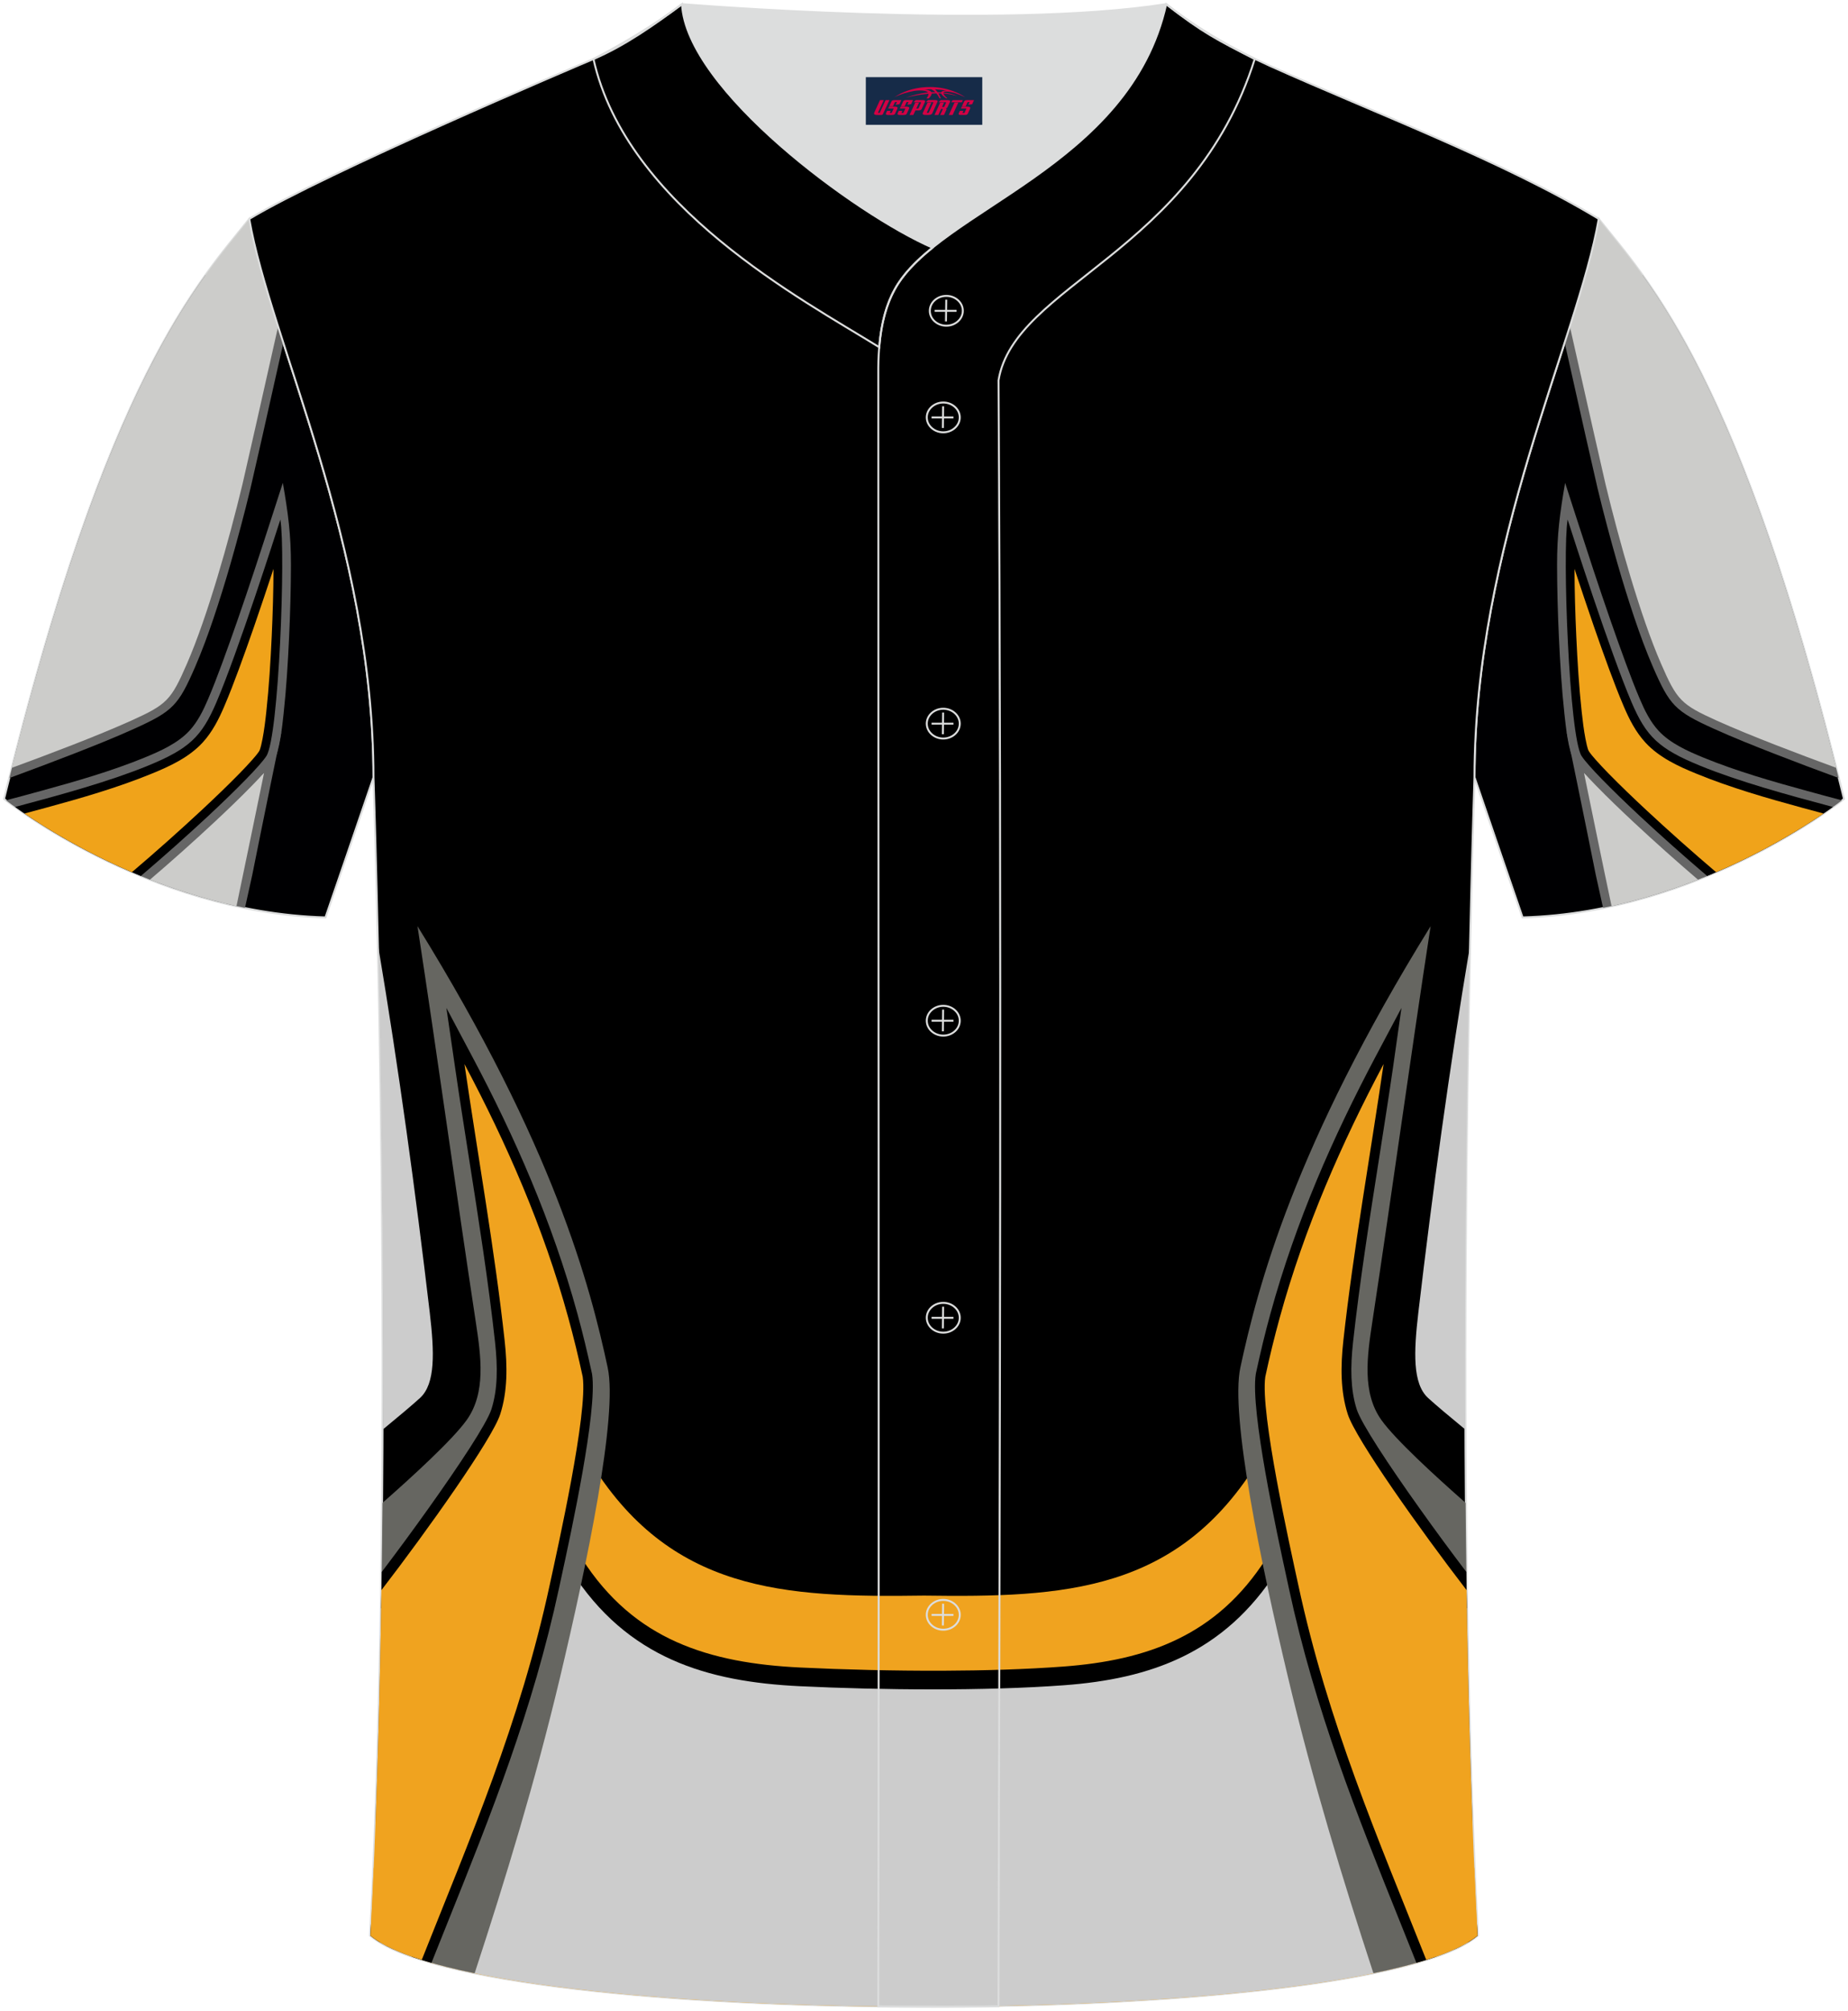
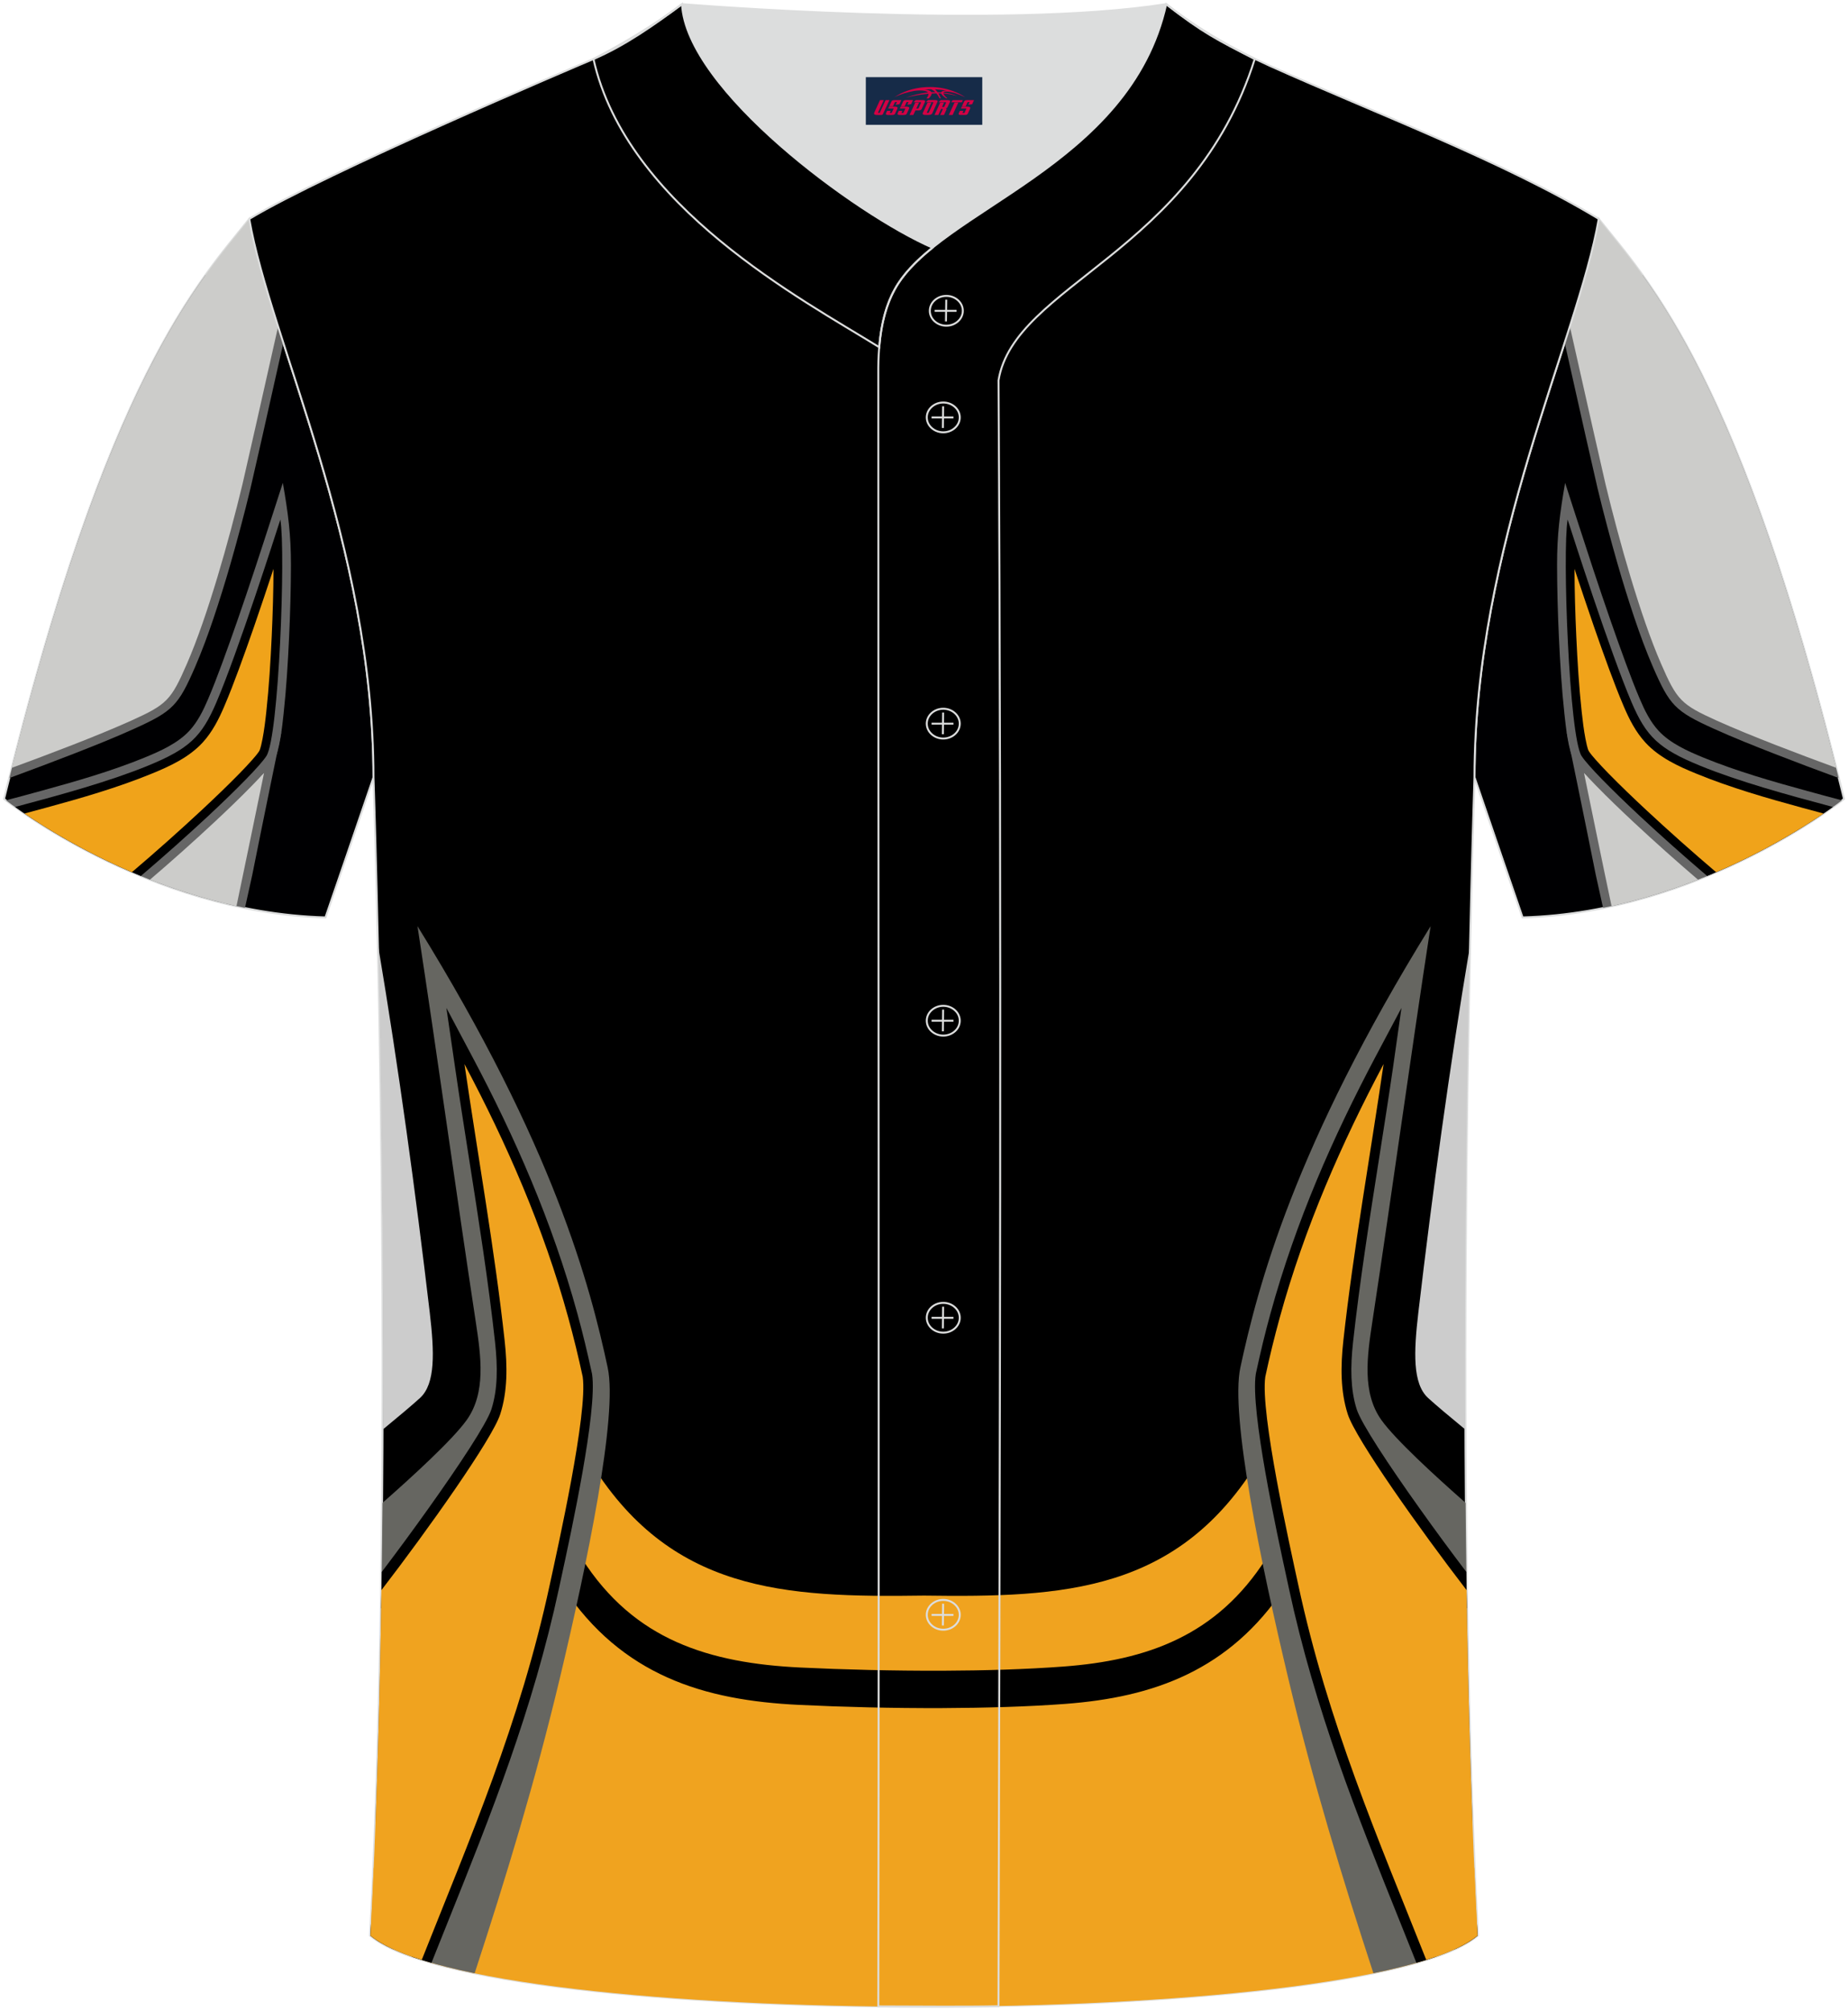
<svg xmlns="http://www.w3.org/2000/svg" version="1.1" id="图层_1" x="0px" y="0px" width="380.86px" height="414.34px" viewBox="0 0 380.86 414.34" enable-background="new 0 0 380.86 414.34" xml:space="preserve">
  <g>
    <path fill-rule="evenodd" clip-rule="evenodd" fill="#000002" stroke="#DCDDDD" stroke-width="0.4" stroke-miterlimit="22.926" d="   M329.49,45.11c10.24,12.81,29.37,32.44,50.55,119.52c0,0-29.2,23.38-66.25,24.41c0,0-7.17-20.83-9.9-28.86   C303.89,112.38,325.2,69.89,329.49,45.11z" />
    <g>
      <path fill-rule="evenodd" clip-rule="evenodd" fill="#666666" d="M322.88,150.84c0,0,3.94,19.1,5.99,29.39    c0.07,0.37,0.72,3.3,1.51,6.84c8.24-1.65,15.84-4.2,22.47-7L327.75,158L322.88,150.84z" />
      <path fill-rule="evenodd" clip-rule="evenodd" fill="#CCCCCA" d="M326.45,159.26l24.53,21.57c-5.7,2.3-12.04,4.37-18.85,5.87    C330.19,177.56,328.34,168.42,326.45,159.26z" />
      <path fill-rule="evenodd" clip-rule="evenodd" fill="#666666" d="M338.56,56.75l-10.45-5.07c-1.41,5.66-3.39,12.03-5.63,18.98    c2.97,13.33,6.25,27.83,6.78,30.02c1.25,5.19,2.63,10.35,4.1,15.48c1.1,3.81,2.28,7.62,3.55,11.38c1.12,3.32,2.35,6.65,3.74,9.87    c3.44,7.92,4.58,9.14,12.44,12.7c4.19,1.9,8.51,3.61,12.79,5.28c4.33,1.68,8.68,3.32,13.05,4.92    C363.4,97.79,349.02,71.36,338.56,56.75z" />
      <path fill-rule="evenodd" clip-rule="evenodd" fill="#CCCCCA" d="M378.42,158.21c-7.37-2.7-17.69-6.6-24.56-9.7    c-7.39-3.34-8.24-4.17-11.55-11.8c-4.2-9.66-8.6-25.2-11.43-36.97c-0.58-2.44-4.1-18.04-7.33-32.42    c2.67-8.39,4.86-15.84,5.95-22.15C339.48,57.65,357.91,76.62,378.42,158.21z" />
      <path fill-rule="evenodd" clip-rule="evenodd" fill="#666666" d="M320.9,116.44c0.01,4.95,0.15,9.91,0.38,14.85    c0.24,5.28,0.57,10.6,1.14,15.85c0.24,2.24,0.81,7.74,2.01,9.6c0.49,0.76,1.12,1.51,1.73,2.18c0.88,1,1.81,1.98,2.74,2.93    c2.53,2.6,5.17,5.12,7.82,7.6c4.31,4.02,8.73,7.96,13.22,11.81c16.27-6.39,27.46-14.65,29.67-16.35c-2.36-0.62-4.72-1.25-7.06-1.9    c-7.2-1.97-14.59-4.08-21.48-6.9c-3.23-1.33-6.84-2.93-9.25-5.53c-1.74-1.88-2.89-4.25-3.88-6.58c-1.02-2.39-1.95-4.84-2.85-7.27    c-1.08-2.93-2.13-5.88-3.16-8.84c-2.47-7.1-4.8-14.25-7.11-21.4l-2.26-6.99C321.48,105.71,320.89,110.17,320.9,116.44z" />
      <path fill-rule="evenodd" clip-rule="evenodd" d="M377.75,166.28c-9.53-2.54-19.48-5.27-27.39-8.51    c-8.5-3.48-11.08-5.99-14.1-13.05c-4.5-10.55-12.17-34.53-13.18-37.66c-1.12,6.7,0.31,44.72,2.87,48.71    c1.24,1.93,6.07,6.84,12,12.37c4.18,3.89,8.91,8.12,13.88,12.36C364.4,175.33,373.69,169.18,377.75,166.28z" />
      <path fill-rule="evenodd" clip-rule="evenodd" fill="#F0A31A" d="M324.49,117.21c1.31,3.97,2.65,7.94,4.01,11.9    c1.03,2.98,2.09,5.95,3.18,8.91c0.92,2.49,1.88,4.99,2.92,7.43c1.16,2.74,2.51,5.4,4.55,7.6c2.82,3.04,6.72,4.85,10.51,6.39    c7.03,2.88,14.56,5.04,21.89,7.04c1.42,0.39,2.85,0.77,4.27,1.15c-4.43,3.02-12.16,7.81-22.14,12.09    c-4.93-4.19-9.77-8.5-14.5-12.9c-2.61-2.44-5.21-4.92-7.7-7.47c-0.89-0.91-1.78-1.85-2.62-2.8c-0.47-0.54-1.01-1.15-1.41-1.76    c-0.29-0.45-0.58-1.98-0.69-2.52c-0.35-1.83-0.58-3.71-0.78-5.57c-0.56-5.17-0.88-10.42-1.12-15.62    C324.65,126.47,324.51,121.83,324.49,117.21z" />
    </g>
    <path fill-rule="evenodd" clip-rule="evenodd" fill="#000002" stroke="#DCDDDD" stroke-width="0.4" stroke-miterlimit="22.926" d="   M51.37,45.11C41.13,57.93,22,77.56,0.83,164.63c0,0,29.2,23.38,66.25,24.41c0,0,7.17-20.83,9.9-28.86   C76.98,112.38,55.66,69.89,51.37,45.11z" />
    <g>
      <path fill-rule="evenodd" clip-rule="evenodd" fill="#666666" d="M57.99,150.84c0,0-3.94,19.1-5.99,29.39    c-0.07,0.37-0.72,3.3-1.51,6.84c-8.24-1.65-15.83-4.2-22.47-7L53.11,158L57.99,150.84z" />
      <path fill-rule="evenodd" clip-rule="evenodd" fill="#CCCCCA" d="M54.42,159.26l-24.53,21.57c5.7,2.3,12.04,4.37,18.85,5.87    C50.67,177.56,52.52,168.42,54.42,159.26z" />
      <path fill-rule="evenodd" clip-rule="evenodd" fill="#666666" d="M42.3,56.75l10.46-5.07c1.41,5.66,3.39,12.03,5.63,18.98    c-2.97,13.33-6.25,27.83-6.78,30.02c-1.25,5.19-2.63,10.35-4.1,15.48c-1.1,3.81-2.28,7.62-3.55,11.38    c-1.12,3.32-2.35,6.65-3.74,9.87c-3.44,7.92-4.58,9.14-12.44,12.7c-4.19,1.9-8.51,3.61-12.79,5.28    c-4.33,1.68-8.68,3.32-13.05,4.92C17.46,97.79,31.84,71.36,42.3,56.75z" />
      <path fill-rule="evenodd" clip-rule="evenodd" fill="#CCCCCA" d="M2.44,158.21c7.38-2.7,17.69-6.6,24.56-9.7    c7.39-3.34,8.24-4.17,11.55-11.8c4.2-9.66,8.6-25.2,11.43-36.97c0.58-2.44,4.1-18.04,7.33-32.42c-2.67-8.39-4.86-15.84-5.95-22.15    C41.38,57.65,22.96,76.62,2.44,158.21z" />
      <path fill-rule="evenodd" clip-rule="evenodd" fill="#666666" d="M59.96,116.44c-0.01,4.95-0.15,9.91-0.38,14.85    c-0.24,5.28-0.57,10.6-1.14,15.85c-0.24,2.24-0.81,7.74-2.01,9.6c-0.49,0.76-1.12,1.51-1.73,2.18c-0.88,1-1.81,1.98-2.74,2.93    c-2.53,2.6-5.17,5.12-7.82,7.6c-4.31,4.02-8.73,7.96-13.23,11.81c-16.27-6.39-27.46-14.65-29.67-16.35    c2.36-0.62,4.72-1.25,7.06-1.9c7.2-1.97,14.59-4.08,21.48-6.9c3.23-1.33,6.84-2.93,9.25-5.53c1.74-1.88,2.89-4.25,3.88-6.58    c1.02-2.39,1.95-4.84,2.85-7.27c1.08-2.93,2.13-5.88,3.16-8.84c2.47-7.1,4.8-14.25,7.11-21.4l2.26-6.99    C59.38,105.71,59.97,110.17,59.96,116.44z" />
      <path fill-rule="evenodd" clip-rule="evenodd" d="M3.11,166.28c9.53-2.54,19.48-5.27,27.39-8.51c8.5-3.48,11.08-5.99,14.1-13.05    c4.5-10.55,12.17-34.53,13.18-37.66c1.12,6.7-0.31,44.72-2.87,48.71c-1.24,1.93-6.07,6.84-12,12.37    c-4.18,3.89-8.91,8.12-13.88,12.36C16.47,175.33,7.17,169.18,3.11,166.28z" />
      <path fill-rule="evenodd" clip-rule="evenodd" fill="#F0A31A" d="M56.37,117.21c-1.31,3.97-2.65,7.94-4.01,11.9    c-1.03,2.98-2.09,5.95-3.18,8.91c-0.92,2.49-1.88,4.99-2.92,7.43c-1.16,2.74-2.51,5.4-4.54,7.6c-2.82,3.04-6.72,4.85-10.51,6.39    c-7.03,2.88-14.56,5.04-21.9,7.04c-1.42,0.39-2.85,0.77-4.27,1.15c4.43,3.02,12.16,7.81,22.14,12.09c4.93-4.19,9.77-8.5,14.5-12.9    c2.61-2.44,5.21-4.92,7.7-7.47c0.89-0.91,1.78-1.85,2.62-2.8c0.47-0.54,1.01-1.15,1.41-1.76c0.29-0.45,0.58-1.98,0.69-2.52    c0.35-1.83,0.58-3.71,0.78-5.57c0.56-5.17,0.88-10.42,1.12-15.62C56.21,126.47,56.35,121.83,56.37,117.21z" />
    </g>
    <path fill-rule="evenodd" clip-rule="evenodd" stroke="#DCDDDD" stroke-width="0.4" stroke-miterlimit="22.926" d="M76.27,398.84   c5.38-101.42,0.7-238.66,0.7-238.66c0-47.82-21.33-90.3-25.6-115.07c15.77-9.52,66.73-31.17,70.91-32.94   c6.38-2.69,12.75-7.17,18.28-11.32c0,0,65.42,5.41,99.78,0c6.45,5.03,13.91,9.37,21.41,12.74c21.84,9.81,48.04,19.62,67.74,31.51   c-4.29,24.77-25.61,67.26-25.61,115.07c0,0-4.68,137.23,0.7,238.66C281.43,418.36,99.44,418.36,76.27,398.84z" />
    <g>
      <path fill-rule="evenodd" clip-rule="evenodd" fill="#F0A31F" d="M121.37,300.76c16.6,27.34,40.18,28.43,69.07,28.02    c28.89,0.4,52.48-0.68,69.07-28.02l14.18,2.33l30.16,81.89c0.2,4.69,0.42,9.32,0.66,13.88c-23.15,19.51-205.01,19.51-228.16,0    c0.24-4.56,0.46-9.19,0.66-13.88l30.16-81.88L121.37,300.76z" />
      <path fill-rule="evenodd" clip-rule="evenodd" d="M119.9,321.11c5.42,8.5,12.02,13.87,19.5,17.22c7.68,3.44,16.29,4.82,25.52,5.27    c8.89,0.43,19.17,0.69,29.28,0.66c8.7-0.03,17.34-0.29,24.96-0.86c8.54-0.64,16.51-2.21,23.61-5.68    c6.94-3.38,13.09-8.61,18.19-16.61l0.7-1.1l1.09-0.22l10.29-2.09l2.14-0.43l0.94,2.57l28.27,76.71c0.04,0.77,0.08,1.54,0.12,2.31    c-1.17,0.99-2.78,1.93-4.74,2.82l-27.98-75.93l-7.06,1.43c-5.67,8.5-12.4,14.12-19.95,17.79c-7.71,3.75-16.22,5.45-25.31,6.13    c-7.61,0.57-16.38,0.82-25.28,0.86c-10.25,0.04-20.58-0.23-29.48-0.66c-9.76-0.47-18.93-1.95-27.19-5.66    c-8.13-3.65-15.36-9.43-21.39-18.47l-7.06-1.43l-27.98,75.93c-1.96-0.89-3.56-1.83-4.74-2.82c0.04-0.76,0.08-1.54,0.12-2.31    l28.27-76.71l0.94-2.57l2.14,0.43l10.29,2.09l1.09,0.22L119.9,321.11z" />
-       <path fill-rule="evenodd" clip-rule="evenodd" fill="#CCCCCC" d="M117.66,323.59c11.6,18.18,28.18,22.94,47.16,23.86    c16.59,0.8,38.08,1.02,54.5-0.2c17.63-1.31,32.97-6.53,43.9-23.66l10.29-2.09l29.01,78.75c-29.23,17.64-194.91,17.64-224.14,0    l29.01-78.75L117.66,323.59z" />
      <path fill-rule="evenodd" clip-rule="evenodd" fill="#CCCCCC" d="M77.98,195.18c4.19,24.99,7.68,50.52,10.59,75.28    c0.96,8.19,1.19,14.64-1.99,17.58c-1.63,1.49-4.46,3.86-7.64,6.48C79.07,255.97,78.51,220.12,77.98,195.18z" />
      <path fill-rule="evenodd" clip-rule="evenodd" fill="#666661" d="M86.04,190.84c4.17,27.17,7.9,54.47,12.02,81.59    c1.08,7.1,2.12,14.54-1.86,20.15c-2.85,4.01-11.09,11.57-17.37,17.09c-0.19,21.93-0.62,44.37-1.43,65.86l2.32,21.51V401    c4.14,2.15,10.35,4.01,18.1,5.6c6.45-19.7,12.5-39.58,17.56-60.8c5.6-23.49,11.99-54.16,9.86-64.01    C121.66,265.11,114.17,236.26,86.04,190.84z" />
      <path fill-rule="evenodd" clip-rule="evenodd" d="M99.66,231.71c0.3,1.91,0.6,3.83,0.9,5.76c2.02,12.82,4.06,25.87,5.43,38.4    c0.31,2.81,0.47,5.59,0.36,8.32c-0.12,2.82-0.54,5.59-1.4,8.28c-1.16,3.58-7.07,12.63-13.73,21.96    c-4.24,5.95-8.82,12.08-12.65,16.99c0.04-2.51,0.08-5.01,0.11-7.52c3.06-4.03,6.43-8.6,9.62-13.08    c6.39-8.97,12.01-17.47,12.97-20.41c0.66-2.07,0.99-4.25,1.08-6.52c0.1-2.36-0.05-4.81-0.32-7.29    c-1.33-12.21-3.38-25.26-5.4-38.09c-0.96-6.15-1.93-12.24-2.87-18.75L92,207.69l5.35,10.07c4.37,8.22,8.47,16.71,12.13,25.48    c3.68,8.82,6.91,17.94,9.51,27.41c0.55,2.02,1.08,4.04,1.57,6.09c0.47,1.94,0.94,4.01,1.43,6.24l0.04,0.22    c1.1,7.57-4.29,32.4-6.41,42.14l-0.41,1.91l0,0c-5.43,25.21-14.05,46.7-22.76,68.39c-1.17,2.94-2.36,5.87-3.53,8.82    c-1.42-0.41-2.77-0.83-4.01-1.26c1.33-3.36,2.67-6.69,4-10.02c8.62-21.47,17.16-42.73,22.46-67.37v-0.01l0.41-1.91    c2.04-9.37,7.21-33.21,6.33-39.63c-0.41-1.89-0.86-3.85-1.36-5.91c-0.49-2-0.99-3.96-1.54-5.91c-2.53-9.21-5.68-18.09-9.26-26.68    C104,240.98,101.87,236.29,99.66,231.71z" />
      <path fill-rule="evenodd" clip-rule="evenodd" fill="#F0A31F" d="M95.72,219.25c2.7,18.53,6.26,38.49,8.28,56.96    c0.58,5.3,0.62,10.46-0.91,15.21c-1.66,5.12-14.92,23.82-24.48,36.23c-0.36,24.23-1.06,48.6-2.26,71.18    c2.19,1.85,5.8,3.51,10.57,5.01c9.88-24.89,20.25-48.78,26.39-77.34c1.66-7.68,7.87-35.35,6.78-42.82    c-0.89-4.15-1.88-8.19-2.97-12.15C112,252.86,104.36,235.52,95.72,219.25z" />
      <path fill-rule="evenodd" clip-rule="evenodd" fill="#CCCCCC" d="M302.9,195.18c-4.2,24.99-7.68,50.52-10.59,75.28    c-0.96,8.19-1.19,14.64,1.99,17.58c1.63,1.49,4.45,3.86,7.64,6.48C301.82,255.97,302.36,220.11,302.9,195.18z" />
      <path fill-rule="evenodd" clip-rule="evenodd" fill="#666661" d="M294.84,190.84c-4.18,27.17-7.9,54.47-12.02,81.59    c-1.08,7.1-2.12,14.54,1.86,20.15c2.85,4.01,11.09,11.57,17.37,17.09c0.19,21.92,0.62,44.36,1.42,65.85l-2.32,21.51v3.96    c-4.14,2.15-10.35,4.01-18.1,5.6c-6.45-19.7-12.51-39.58-17.56-60.8c-5.6-23.49-11.99-54.16-9.86-64.01    C259.22,265.11,266.72,236.26,294.84,190.84z" />
      <path fill-rule="evenodd" clip-rule="evenodd" d="M287.12,219.75c-0.94,6.51-1.91,12.61-2.87,18.75    c-2.02,12.83-4.06,25.88-5.4,38.09c-0.27,2.49-0.42,4.94-0.32,7.29c0.1,2.27,0.42,4.46,1.08,6.52    c0.95,2.94,6.57,11.45,12.96,20.41c3.19,4.49,6.56,9.05,9.62,13.08c0.03,2.5,0.07,5.01,0.11,7.52    c-3.83-4.91-8.41-11.04-12.65-16.99c-6.65-9.33-12.56-18.38-13.73-21.96c-0.86-2.69-1.28-5.46-1.4-8.28    c-0.12-2.73,0.05-5.51,0.36-8.32c1.37-12.53,3.42-25.57,5.43-38.4c0.3-1.93,0.6-3.85,0.9-5.76c-2.23,4.58-4.35,9.27-6.34,14.05    c-3.58,8.59-6.73,17.47-9.26,26.68c-0.53,1.95-1.04,3.91-1.54,5.91c-0.49,2.02-0.94,3.99-1.36,5.93    c-0.86,6.46,4.3,30.26,6.34,39.61l0.41,1.91v0.01c5.3,24.63,13.84,45.9,22.46,67.37c1.34,3.33,2.68,6.66,4,10.02    c-1.24,0.43-2.58,0.86-4.01,1.26c-1.18-2.95-2.35-5.89-3.53-8.82c-8.71-21.69-17.34-43.19-22.76-68.39l0,0l-0.41-1.91    c-2.12-9.73-7.52-34.58-6.41-42.14l0.04-0.23c0.47-2.18,0.94-4.24,1.42-6.23c0.5-2.05,1.02-4.08,1.58-6.09    c2.6-9.47,5.84-18.6,9.51-27.41c3.66-8.78,7.78-17.26,12.13-25.48l5.35-10.07L287.12,219.75z" />
      <path fill-rule="evenodd" clip-rule="evenodd" fill="#F0A31F" d="M285.15,219.25c-2.7,18.53-6.26,38.49-8.29,56.96    c-0.58,5.3-0.62,10.46,0.91,15.21c1.66,5.13,14.92,23.82,24.48,36.23c0.36,24.23,1.06,48.6,2.26,71.18    c-2.19,1.85-5.8,3.51-10.57,5.01c-9.88-24.89-20.25-48.78-26.39-77.34c-1.66-7.68-7.87-35.35-6.78-42.82    c0.89-4.15,1.88-8.19,2.97-12.15C268.87,252.86,276.52,235.52,285.15,219.25z" />
    </g>
    <path fill-rule="evenodd" clip-rule="evenodd" fill="none" stroke="#DCDDDD" stroke-width="0.4" stroke-miterlimit="22.926" d="   M140.56,0.86c-5.88,4.41-11.76,7.88-18.25,11.31c6.82,30.45,43.15,49.63,58.89,59.37c0.43-5.16,1.57-8.98,3.2-11.92   c1.67-3.06,4.4-5.85,7.78-8.59C176.43,44.19,141.45,18.46,140.56,0.86z" />
    <path fill-rule="evenodd" clip-rule="evenodd" fill="#DCDDDD" d="M192.19,51.03c14.78-11.95,42.05-22.78,48.15-50.17   c-34.36,5.41-99.78,0-99.78,0C141.45,18.46,176.43,44.19,192.19,51.03z" />
    <path fill-rule="evenodd" clip-rule="evenodd" fill="none" stroke="#DCDDDD" stroke-width="0.4" stroke-miterlimit="22.926" d="   M258.59,12.17c-7.73-3.98-10.62-5.35-18.25-11.31c-7.49,33.66-46.97,42.31-55.94,58.76c-2.05,3.69-3.31,8.75-3.39,16.1   c0,112.61,0.19,225.1,0,337.71c8.35,0,16.42,0.13,24.77-0.03c0.26-111.61,0.66-223.45,0.01-335.04   C209.07,58.57,245.94,52.23,258.59,12.17z" />
    <g>
      <g>
        <path fill-rule="evenodd" clip-rule="evenodd" fill="none" stroke="#DCDDDD" stroke-width="0.4" stroke-miterlimit="22.926" d="     M195.03,67.11c1.87,0,3.4-1.38,3.4-3.07c0-1.7-1.54-3.07-3.4-3.07c-1.87,0-3.4,1.38-3.4,3.07     C191.62,65.74,193.16,67.11,195.03,67.11z" />
        <line fill-rule="evenodd" clip-rule="evenodd" fill="none" stroke="#DCDDDD" stroke-width="0.4" stroke-miterlimit="22.926" x1="195.02" y1="61.75" x2="194.96" y2="66.23" />
        <line fill-rule="evenodd" clip-rule="evenodd" fill="none" stroke="#DCDDDD" stroke-width="0.4" stroke-miterlimit="22.926" x1="192.62" y1="64.05" x2="197.14" y2="64.05" />
      </g>
      <g>
        <path fill-rule="evenodd" clip-rule="evenodd" fill="none" stroke="#DCDDDD" stroke-width="0.4" stroke-miterlimit="22.926" d="     M194.4,89.08c1.87,0,3.4-1.38,3.4-3.07c0-1.69-1.54-3.07-3.4-3.07c-1.87,0-3.4,1.38-3.4,3.07C191,87.7,192.53,89.08,194.4,89.08z     " />
        <line fill-rule="evenodd" clip-rule="evenodd" fill="none" stroke="#DCDDDD" stroke-width="0.4" stroke-miterlimit="22.926" x1="194.37" y1="83.72" x2="194.32" y2="88.19" />
        <line fill-rule="evenodd" clip-rule="evenodd" fill="none" stroke="#DCDDDD" stroke-width="0.4" stroke-miterlimit="22.926" x1="191.99" y1="86.02" x2="196.5" y2="86.02" />
      </g>
      <g>
        <path fill-rule="evenodd" clip-rule="evenodd" fill="none" stroke="#DCDDDD" stroke-width="0.4" stroke-miterlimit="22.926" d="     M194.4,152.18c1.87,0,3.4-1.38,3.4-3.07c0-1.69-1.54-3.07-3.4-3.07c-1.87,0-3.4,1.38-3.4,3.07     C191,150.8,192.53,152.18,194.4,152.18z" />
        <line fill-rule="evenodd" clip-rule="evenodd" fill="none" stroke="#DCDDDD" stroke-width="0.4" stroke-miterlimit="22.926" x1="194.37" y1="146.82" x2="194.32" y2="151.3" />
        <line fill-rule="evenodd" clip-rule="evenodd" fill="none" stroke="#DCDDDD" stroke-width="0.4" stroke-miterlimit="22.926" x1="191.99" y1="149.12" x2="196.5" y2="149.12" />
      </g>
      <g>
        <path fill-rule="evenodd" clip-rule="evenodd" fill="none" stroke="#DCDDDD" stroke-width="0.4" stroke-miterlimit="22.926" d="     M194.4,213.39c1.87,0,3.4-1.37,3.4-3.07c0-1.69-1.54-3.07-3.4-3.07c-1.87,0-3.4,1.38-3.4,3.07     C191,212.01,192.53,213.39,194.4,213.39z" />
        <line fill-rule="evenodd" clip-rule="evenodd" fill="none" stroke="#DCDDDD" stroke-width="0.4" stroke-miterlimit="22.926" x1="194.37" y1="208.03" x2="194.32" y2="212.51" />
        <line fill-rule="evenodd" clip-rule="evenodd" fill="none" stroke="#DCDDDD" stroke-width="0.4" stroke-miterlimit="22.926" x1="191.99" y1="210.33" x2="196.5" y2="210.33" />
      </g>
      <g>
        <path fill-rule="evenodd" clip-rule="evenodd" fill="none" stroke="#DCDDDD" stroke-width="0.4" stroke-miterlimit="22.926" d="     M194.4,274.6c1.87,0,3.4-1.38,3.4-3.07c0-1.69-1.54-3.07-3.4-3.07c-1.87,0-3.4,1.37-3.4,3.07     C191,273.22,192.53,274.6,194.4,274.6z" />
        <line fill-rule="evenodd" clip-rule="evenodd" fill="none" stroke="#DCDDDD" stroke-width="0.4" stroke-miterlimit="22.926" x1="194.37" y1="269.25" x2="194.32" y2="273.72" />
        <line fill-rule="evenodd" clip-rule="evenodd" fill="none" stroke="#DCDDDD" stroke-width="0.4" stroke-miterlimit="22.926" x1="191.99" y1="271.54" x2="196.5" y2="271.54" />
      </g>
      <g>
        <path fill-rule="evenodd" clip-rule="evenodd" fill="none" stroke="#DCDDDD" stroke-width="0.4" stroke-miterlimit="22.926" d="     M194.4,335.81c1.87,0,3.4-1.37,3.4-3.07c0-1.69-1.54-3.07-3.4-3.07c-1.87,0-3.4,1.38-3.4,3.07     C191,334.43,192.53,335.81,194.4,335.81z" />
        <line fill-rule="evenodd" clip-rule="evenodd" fill="none" stroke="#DCDDDD" stroke-width="0.4" stroke-miterlimit="22.926" x1="194.37" y1="330.46" x2="194.32" y2="334.93" />
        <line fill-rule="evenodd" clip-rule="evenodd" fill="none" stroke="#DCDDDD" stroke-width="0.4" stroke-miterlimit="22.926" x1="191.99" y1="332.76" x2="196.5" y2="332.76" />
      </g>
    </g>
  </g>
  <g id="tag_logo">
    <rect y="15.9" fill="#162B48" width="24" height="9.818" x="178.44" />
    <g>
      <path fill="#D30044" d="M194.4,19.09l0.005-0.011c0.131-0.311,1.085-0.262,2.351,0.071c0.715,0.24,1.44,0.54,2.193,0.9    c-0.218-0.147-0.447-0.289-0.682-0.42l0.011,0.005l-0.011-0.005c-1.478-0.845-3.218-1.418-5.1-1.62    c-1.282-0.115-1.658-0.082-2.411-0.055c-2.449,0.142-4.68,0.905-6.458,2.095c1.26-0.638,2.722-1.075,4.195-1.336    c1.467-0.18,2.476-0.033,2.771,0.344c-1.691,0.175-3.469,0.633-4.555,1.075c1.156-0.338,2.967-0.665,4.647-0.813    c0.016,0.251-0.115,0.567-0.415,0.96h0.475c0.376-0.382,0.584-0.725,0.595-1.004c0.333-0.022,0.66-0.033,0.971-0.033    C193.23,19.53,193.44,19.88,193.64,20.27h0.262c-0.125-0.344-0.295-0.687-0.518-1.036c0.207,0,0.393,0.005,0.567,0.011    c0.104,0.267,0.496,0.66,1.058,1.025h0.245c-0.442-0.365-0.753-0.753-0.835-1.004c1.047,0.065,1.696,0.224,2.885,0.513    C196.22,19.35,195.48,19.18,194.4,19.09z M191.96,19c-0.164-0.295-0.655-0.485-1.402-0.551    c0.464-0.033,0.922-0.055,1.364-0.055c0.311,0.147,0.589,0.344,0.84,0.589C192.5,18.98,192.23,18.99,191.96,19z M193.94,19.05c-0.224-0.016-0.458-0.027-0.715-0.044c-0.147-0.202-0.311-0.398-0.502-0.6c0.082,0,0.164,0.005,0.24,0.011    c0.72,0.033,1.429,0.125,2.138,0.273C194.43,18.65,194.05,18.81,193.94,19.05z" />
      <path fill="#D30044" d="M181.36,20.63L180.19,23.18C180.01,23.55,180.28,23.69,180.76,23.69l0.873,0.005    c0.115,0,0.251-0.049,0.327-0.175l1.342-2.891H182.52L181.3,23.26H181.13c-0.147,0-0.185-0.033-0.147-0.125l1.156-2.504H181.36L181.36,20.63z M183.22,21.98h1.271c0.36,0,0.584,0.125,0.442,0.425L184.46,23.44C184.36,23.66,184.09,23.69,183.86,23.69H182.94c-0.267,0-0.442-0.136-0.349-0.333l0.235-0.513h0.742L183.39,23.22C183.37,23.27,183.41,23.28,183.47,23.28h0.18    c0.082,0,0.125-0.016,0.147-0.071l0.376-0.813c0.011-0.022,0.011-0.044-0.055-0.044H183.05L183.22,21.98L183.22,21.98z M184.04,21.91h-0.78l0.475-1.025c0.098-0.218,0.338-0.256,0.578-0.256H185.76L185.37,21.47L184.59,21.59l0.262-0.562H184.56c-0.082,0-0.12,0.016-0.147,0.071L184.04,21.91L184.04,21.91z M185.63,21.98L185.46,22.35h1.069c0.06,0,0.06,0.016,0.049,0.044    L186.2,23.21C186.18,23.26,186.14,23.28,186.06,23.28H185.88c-0.055,0-0.104-0.011-0.082-0.06l0.175-0.376H185.23L185,23.36C184.9,23.55,185.08,23.69,185.35,23.69h0.916c0.24,0,0.502-0.033,0.605-0.251l0.475-1.031c0.142-0.3-0.082-0.425-0.442-0.425H185.63L185.63,21.98z M186.44,21.91l0.371-0.818c0.022-0.055,0.06-0.071,0.147-0.071h0.295L186.99,21.58l0.791-0.115l0.387-0.845H186.72c-0.24,0-0.48,0.038-0.578,0.256L185.67,21.91L186.44,21.91L186.44,21.91z M188.84,22.37h0.278c0.087,0,0.153-0.022,0.202-0.115    l0.496-1.075c0.033-0.076-0.011-0.12-0.125-0.12H188.29l0.431-0.431h1.522c0.355,0,0.485,0.153,0.393,0.355l-0.676,1.445    c-0.06,0.125-0.175,0.333-0.644,0.327l-0.649-0.005L188.23,23.69H187.45l1.178-2.558h0.785L188.84,22.37L188.84,22.37z     M191.43,23.18c-0.022,0.049-0.06,0.076-0.142,0.076h-0.191c-0.082,0-0.109-0.027-0.082-0.076l0.944-2.051h-0.785l-0.987,2.138    c-0.125,0.273,0.115,0.415,0.453,0.415h0.72c0.327,0,0.649-0.071,0.769-0.322l1.085-2.384c0.093-0.202-0.06-0.355-0.415-0.355    h-1.533l-0.431,0.431h1.38c0.115,0,0.164,0.033,0.131,0.104L191.43,23.18L191.43,23.18z M194.15,22.05h0.278    c0.087,0,0.158-0.022,0.202-0.115l0.344-0.753c0.033-0.076-0.011-0.12-0.125-0.12h-1.402l0.425-0.431h1.527    c0.355,0,0.485,0.153,0.393,0.355l-0.529,1.124c-0.044,0.093-0.147,0.18-0.393,0.18c0.224,0.011,0.256,0.158,0.175,0.327    l-0.496,1.075h-0.785l0.54-1.167c0.022-0.055-0.005-0.087-0.104-0.087h-0.235L193.38,23.69h-0.785l1.178-2.558h0.785L194.15,22.05L194.15,22.05z M196.72,21.14L195.54,23.69h0.785l1.184-2.558H196.72L196.72,21.14z M198.23,21.07l0.202-0.431h-2.1l-0.295,0.431    H198.23L198.23,21.07z M198.21,21.98h1.271c0.36,0,0.584,0.125,0.442,0.425l-0.475,1.031c-0.104,0.218-0.371,0.251-0.605,0.251    h-0.916c-0.267,0-0.442-0.136-0.349-0.333l0.235-0.513h0.742L198.38,23.22c-0.022,0.049,0.022,0.06,0.082,0.06h0.18    c0.082,0,0.125-0.016,0.147-0.071l0.376-0.813c0.011-0.022,0.011-0.044-0.049-0.044h-1.069L198.21,21.98L198.21,21.98z     M199.02,21.91H198.24l0.475-1.025c0.098-0.218,0.338-0.256,0.578-0.256h1.451l-0.387,0.845l-0.791,0.115l0.262-0.562h-0.295    c-0.082,0-0.12,0.016-0.147,0.071L199.02,21.91z" />
    </g>
  </g>
</svg>